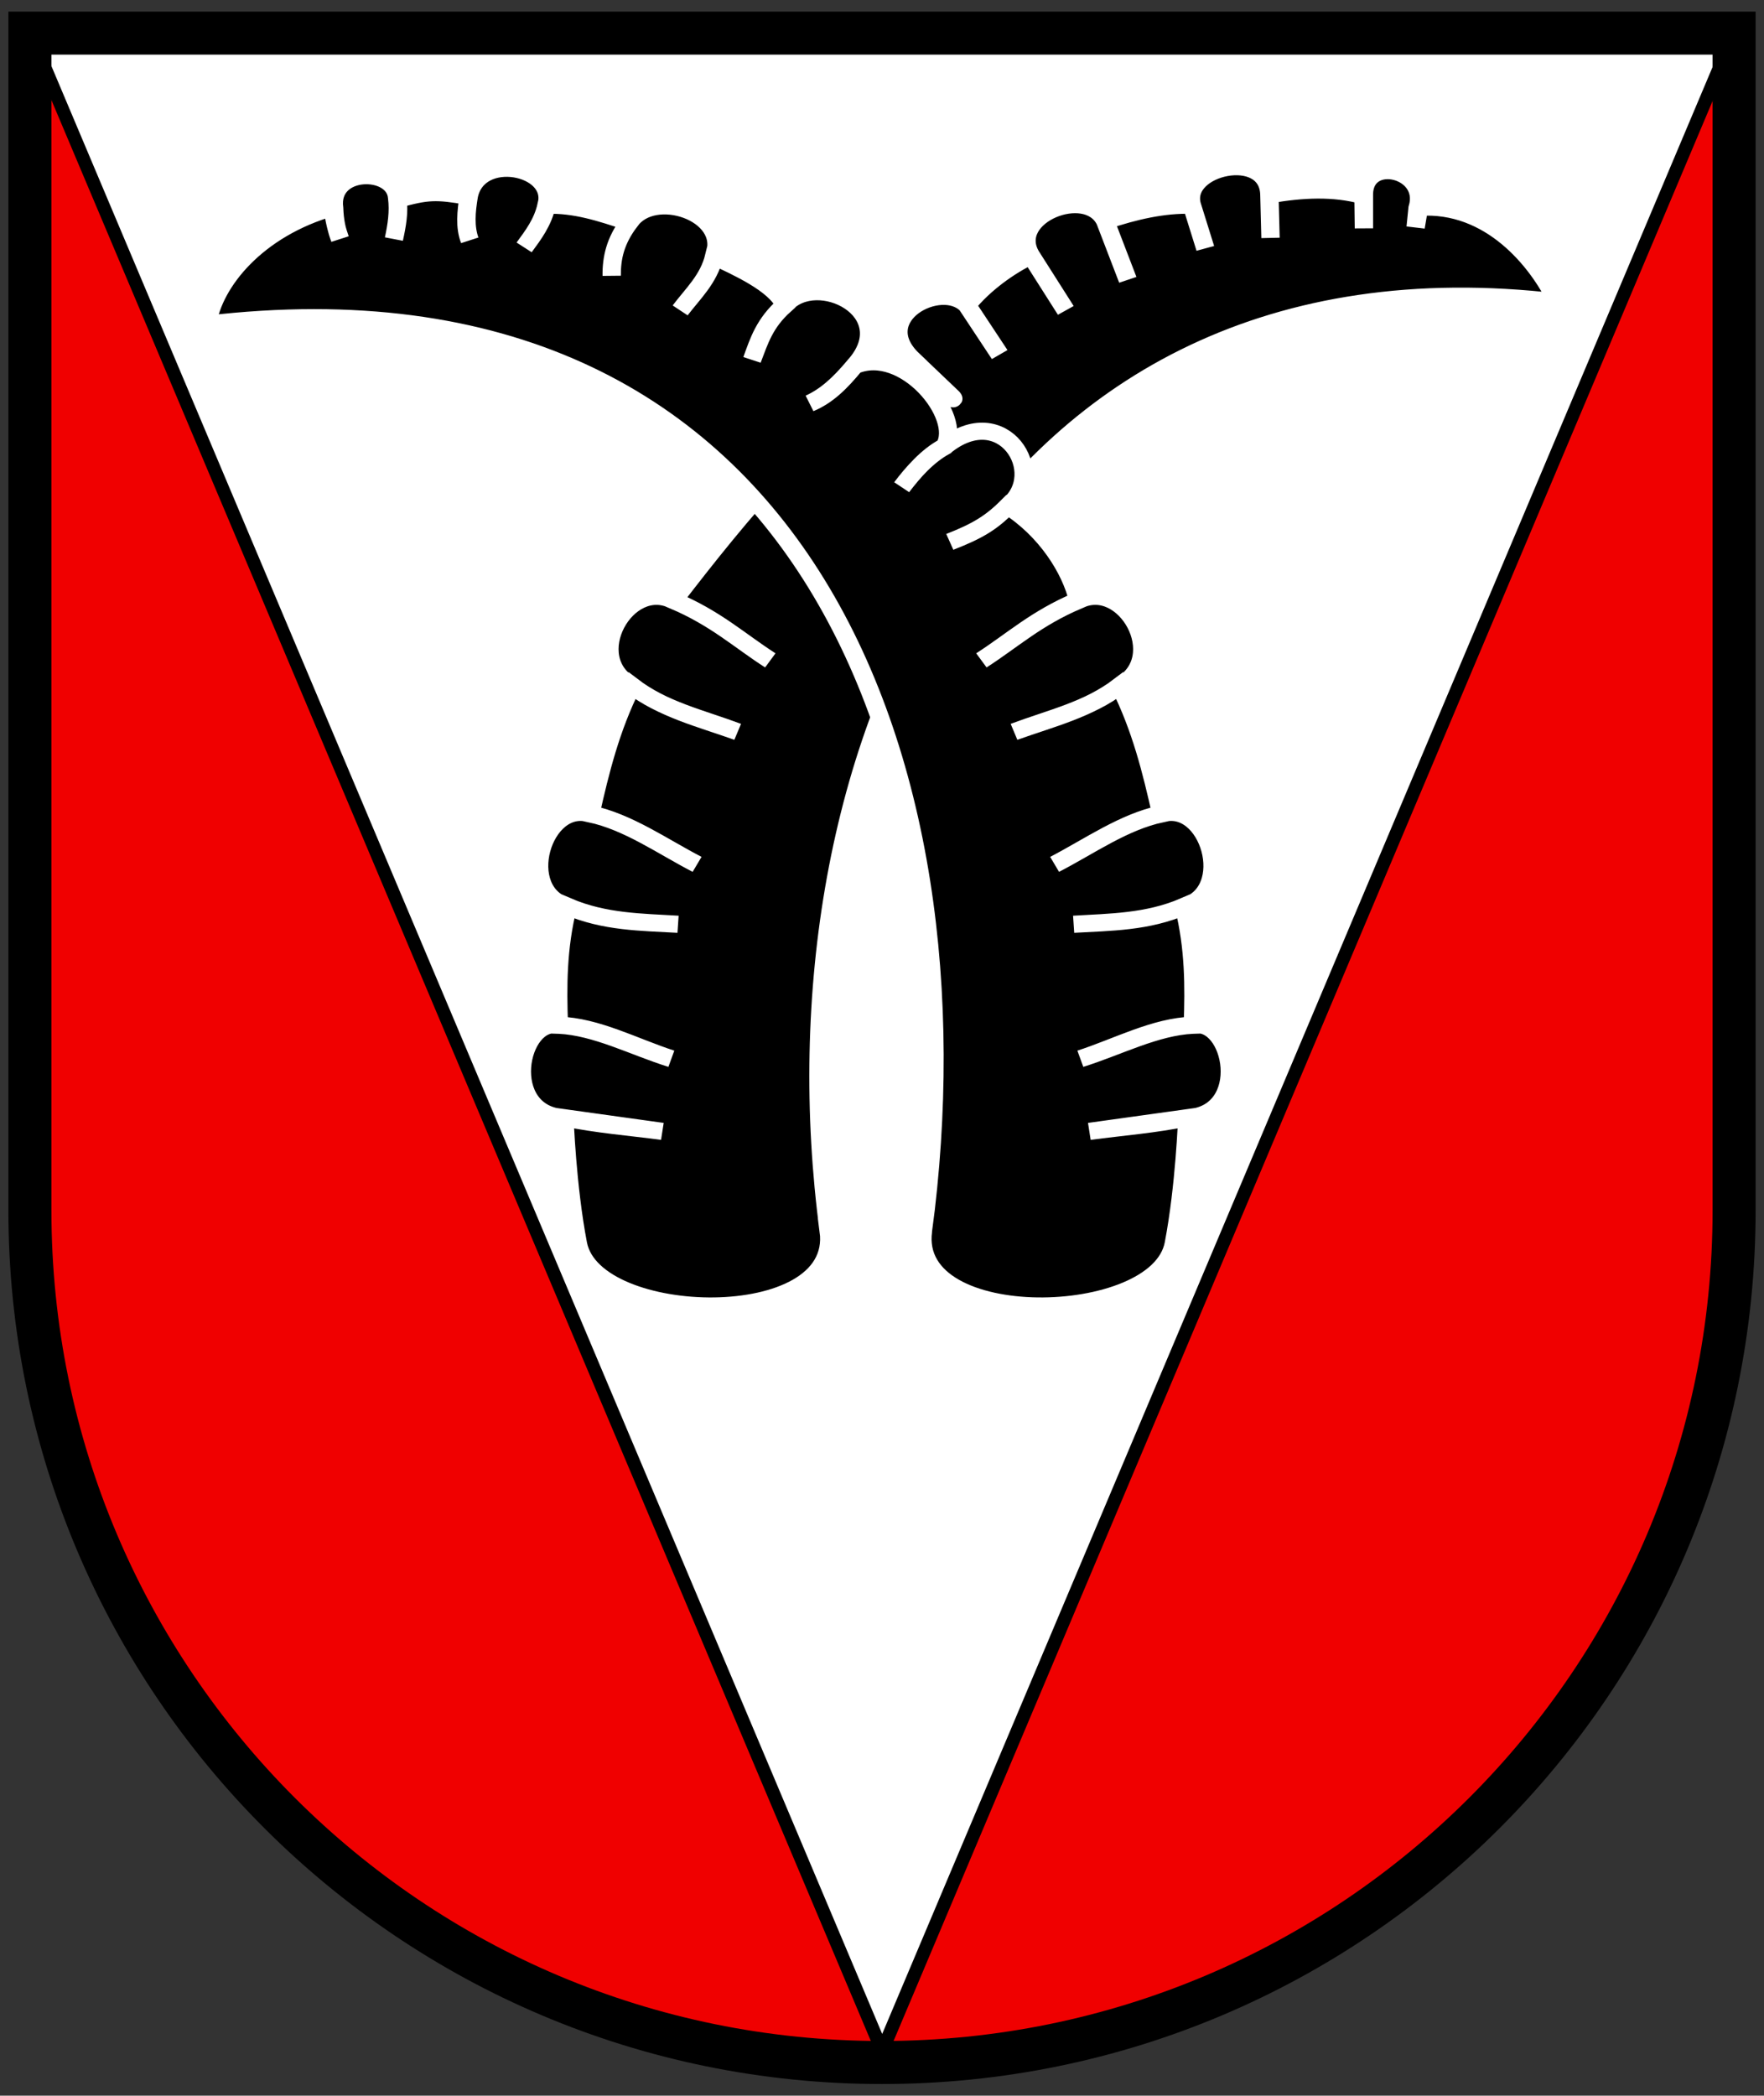
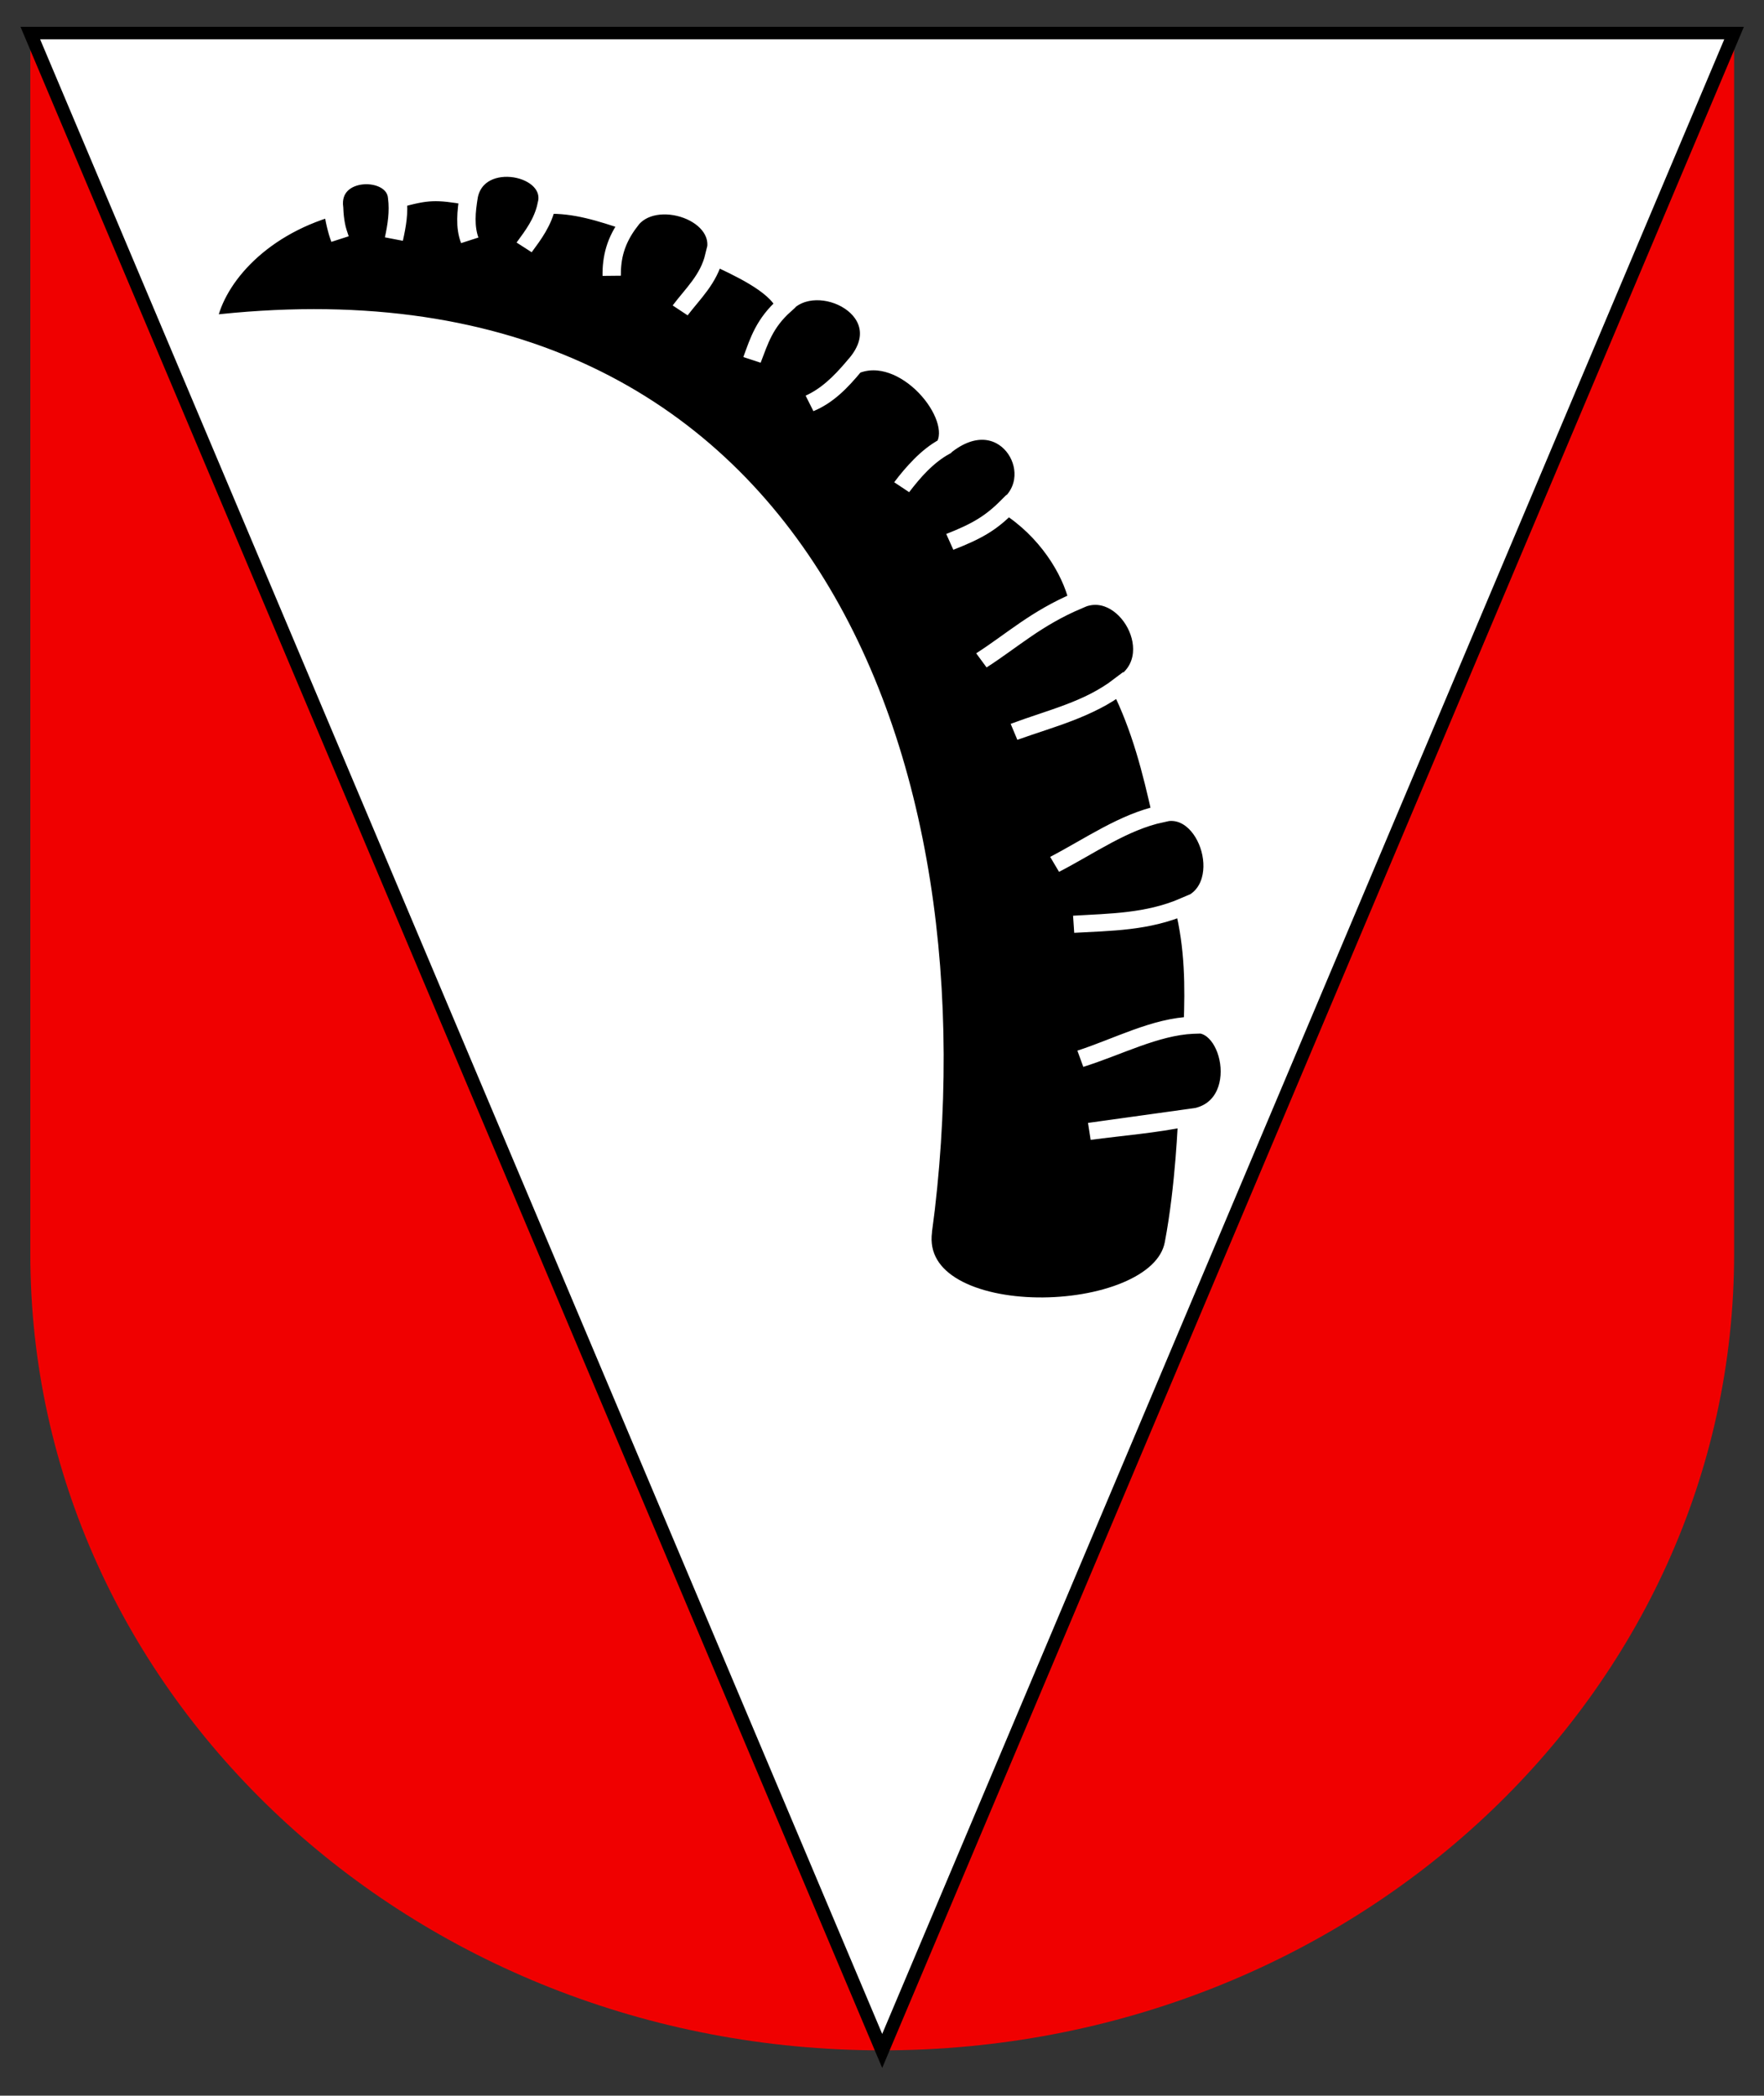
<svg xmlns="http://www.w3.org/2000/svg" width="410" height="487">
  <rect width="100%" height="100%" fill="#333333" stroke="none" />
  <g fill-rule="evenodd" stroke-width="12.063">
    <path d="M7.046 7.685v283.738c0 102.2 88.646 185.046 198.003 185.046 109.35 0 198.003-82.846 198.003-185.046V7.685z" fill="#f00000" />
    <path d="m1.5 1.5 300 760 300-760z" fill="#fff" stroke="#000" stroke-width="4.702" transform="matrix(.66 0 0 .617 6.056 6.76)" />
    <g stroke="#fff" stroke-width="6.454">
-       <path d="M280.97 452.73C258.913 275.76 336.835 77.5 537.5 102.79c-6.661-15.057-23.429-37.512-48.676-35.652l-1.184 7.499.68-7.178c4.275-14.76-18.543-20.188-18.9-5.452v13.024l-.147-12.275c-10.449-3.101-21.64-2.493-33.137-.354l.395 16.247-.395-16.247c-.356-17.916-31.206-10.71-27.298 3.946l4.736 16.247-4.736-16.247c-10.174-.301-20.347 2.26-30.52 5.92l7.958 22.167-7.959-22.167c-6.49-13.92-34.656-1.908-26.114 13.09l12.235 20.59-12.235-20.59c-7.842 3.984-16.644 10.783-22.562 18.615l11.511 18.615-11.51-18.615c-9.169-10.06-34.983 4.434-19.058 20.513-4.9 3.447 17.843 18.195 13.756 14.028l-13.756-14.028c-32.53 20.698-61.437 58.987-84.28 90.718 14.857 6.732 23.133 15.041 34.073 22.562-11.04-7.6-19.293-15.897-34.073-22.562-16.582-8.796-32.674 21.802-14.668 32.1 10.816 8.977 24.483 12.251 37.23 17.366-13.025-4.968-26.356-8.476-37.23-17.366-7.522 16.094-11.218 32.187-14.603 48.281 13.34 3.056 25.17 12.154 37.56 19.01-12.384-6.882-24.224-15.938-37.56-19.01-16.872-5.42-26.57 29.448-7.959 34.862 12.936 5.878 25.873 5.874 38.81 6.71-12.937-.788-25.874-.728-38.81-6.71-3.656 15.561-3.652 30.206-3.157 44.73 13.262.406 26.483 8.084 39.598 12.63-13.199-4.41-26.399-11.955-39.598-12.63-14.293-3.111-20.975 33.523 1.973 34.861 11.49 2.574 22.978 3.492 34.468 5.131l-34.468-5.13s.843 25.8 4.736 47.491c5.543 30.881 93.067 33.122 88.34-4.801z" transform="matrix(.66 0 0 .617 7.189 6.76)" />
      <path d="M314.13 452.73c22.057-176.97-43.027-367.97-252.07-341.57 2.196-15.615 17.289-35.837 44.211-44.024.61 5.13 1.47 8.597 2.573 11.919-1.18-3.313-1.896-6.72-2.068-11.597-2.003-15.518 21.32-15.642 22.182-4.063.646 5.43-.117 10.579-1.136 15.676 1.087-5.164 1.878-10.183 1.283-14.927 10.449-3.102 13.558-3.252 25.056-1.112-.89 5.724-1.333 11.434.363 16.5-1.81-5.078-1.204-10.76-.363-16.5 3.135-17.41 31.333-11.34 27.424 3.315-1.308 6.385-4.62 11.126-7.893 15.868 3.257-4.768 6.599-9.464 7.893-15.868 10.174-.302 18.958 2.764 29.132 6.425-4.965 6.968-6.252 13.431-6.191 20.147-.087-6.757 1.29-13.195 6.19-20.147 8.386-13.289 35.794-3.424 29.903 12.837-1.986 8.661-7.505 14.041-11.982 20.336 4.435-6.307 10.034-11.725 11.982-20.336 7.842 3.984 21.708 10.53 24.835 18.363-7.17 6.835-8.92 13.414-11.511 20.59 2.417-7.116 4.32-13.727 11.51-20.59 11.34-13.678 41.675 2.449 24.64 22.746-5.324 6.778-9.95 11.342-15.847 14.244 6.09-2.726 10.654-7.496 15.847-14.244 17.578-7.912 38.288 19.28 31.639 30.547-6.04 3.562-11.087 9.592-15.081 15.271 4.007-5.583 8.972-11.788 15.08-15.27 20.55-17.867 36.889 10.07 22.298 22.384-5.892 6.237-10.641 9.365-20.436 13.484 9.943-4.152 14.566-7.105 20.436-13.484 13.52 9.196 22.175 23.825 24.762 35.554-14.857 6.731-23.133 15.041-34.073 22.562 11.04-7.6 19.293-15.897 34.073-22.562 16.582-8.796 32.674 21.802 14.668 32.1-10.816 8.977-24.483 12.251-37.23 17.366 13.025-4.969 26.356-8.476 37.23-17.366 7.522 16.094 11.218 32.187 14.603 48.281-13.34 3.055-25.17 12.154-37.56 19.01 12.384-6.882 24.224-15.938 37.56-19.01 16.872-5.42 26.57 29.448 7.959 34.862-12.936 5.877-25.873 5.874-38.81 6.71 12.937-.788 25.874-.728 38.81-6.71 3.656 15.561 3.652 30.206 3.157 44.73-13.262.406-26.483 8.084-39.598 12.63 13.2-4.41 26.4-11.955 39.598-12.63 14.293-3.112 20.975 33.523-1.973 34.861-11.49 2.573-22.978 3.491-34.468 5.13l34.468-5.13s-.843 25.8-4.736 47.492c-5.543 30.881-93.067 33.122-88.34-4.801z" transform="matrix(.66 0 0 .617 7.189 6.76)" />
    </g>
  </g>
-   <path d="M6.951 7.698v273.55c0 109.38 88.67 198.05 198.05 198.05s198.05-88.669 198.05-198.05V7.698z" fill="none" stroke="#000" stroke-width="10" />
</svg>